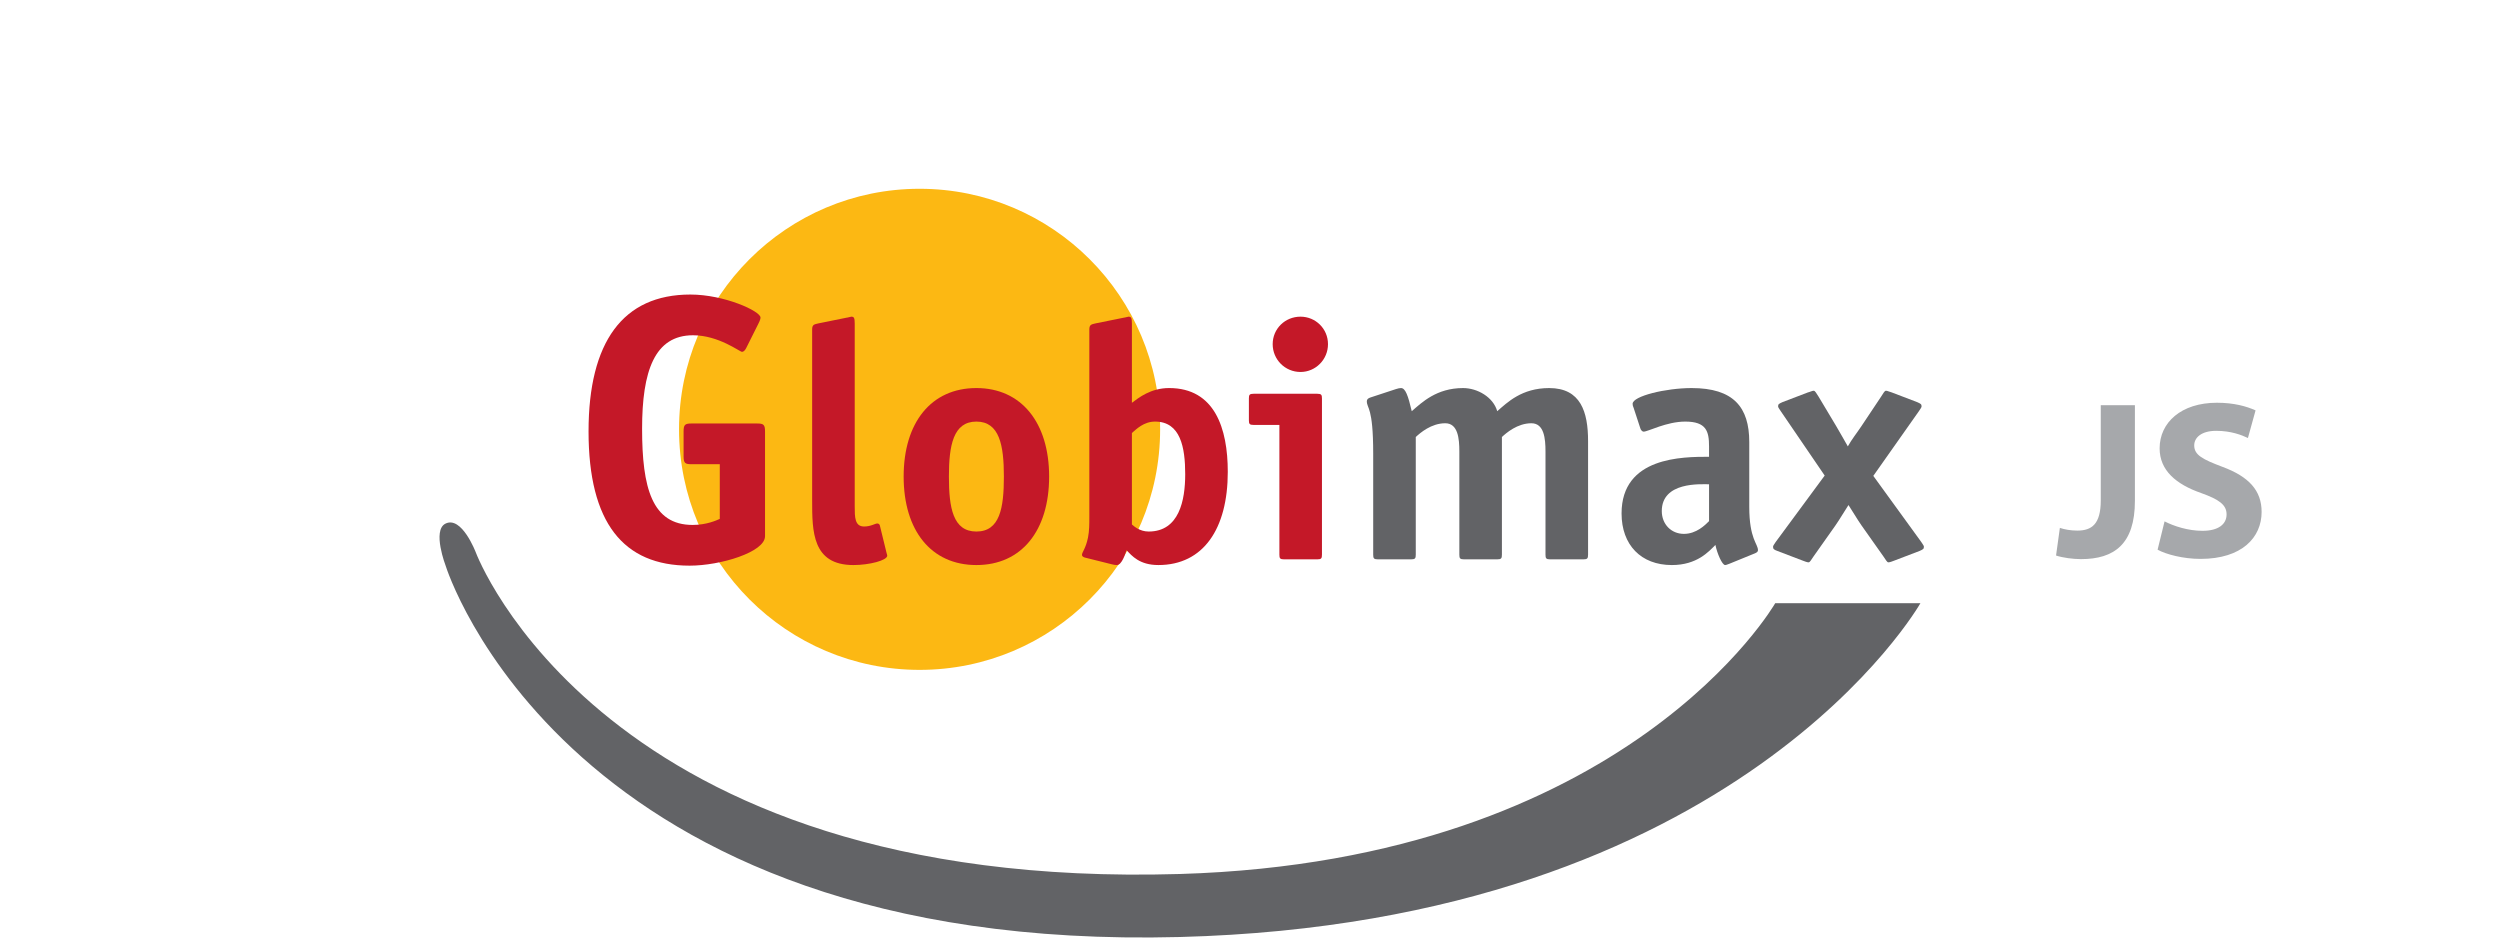
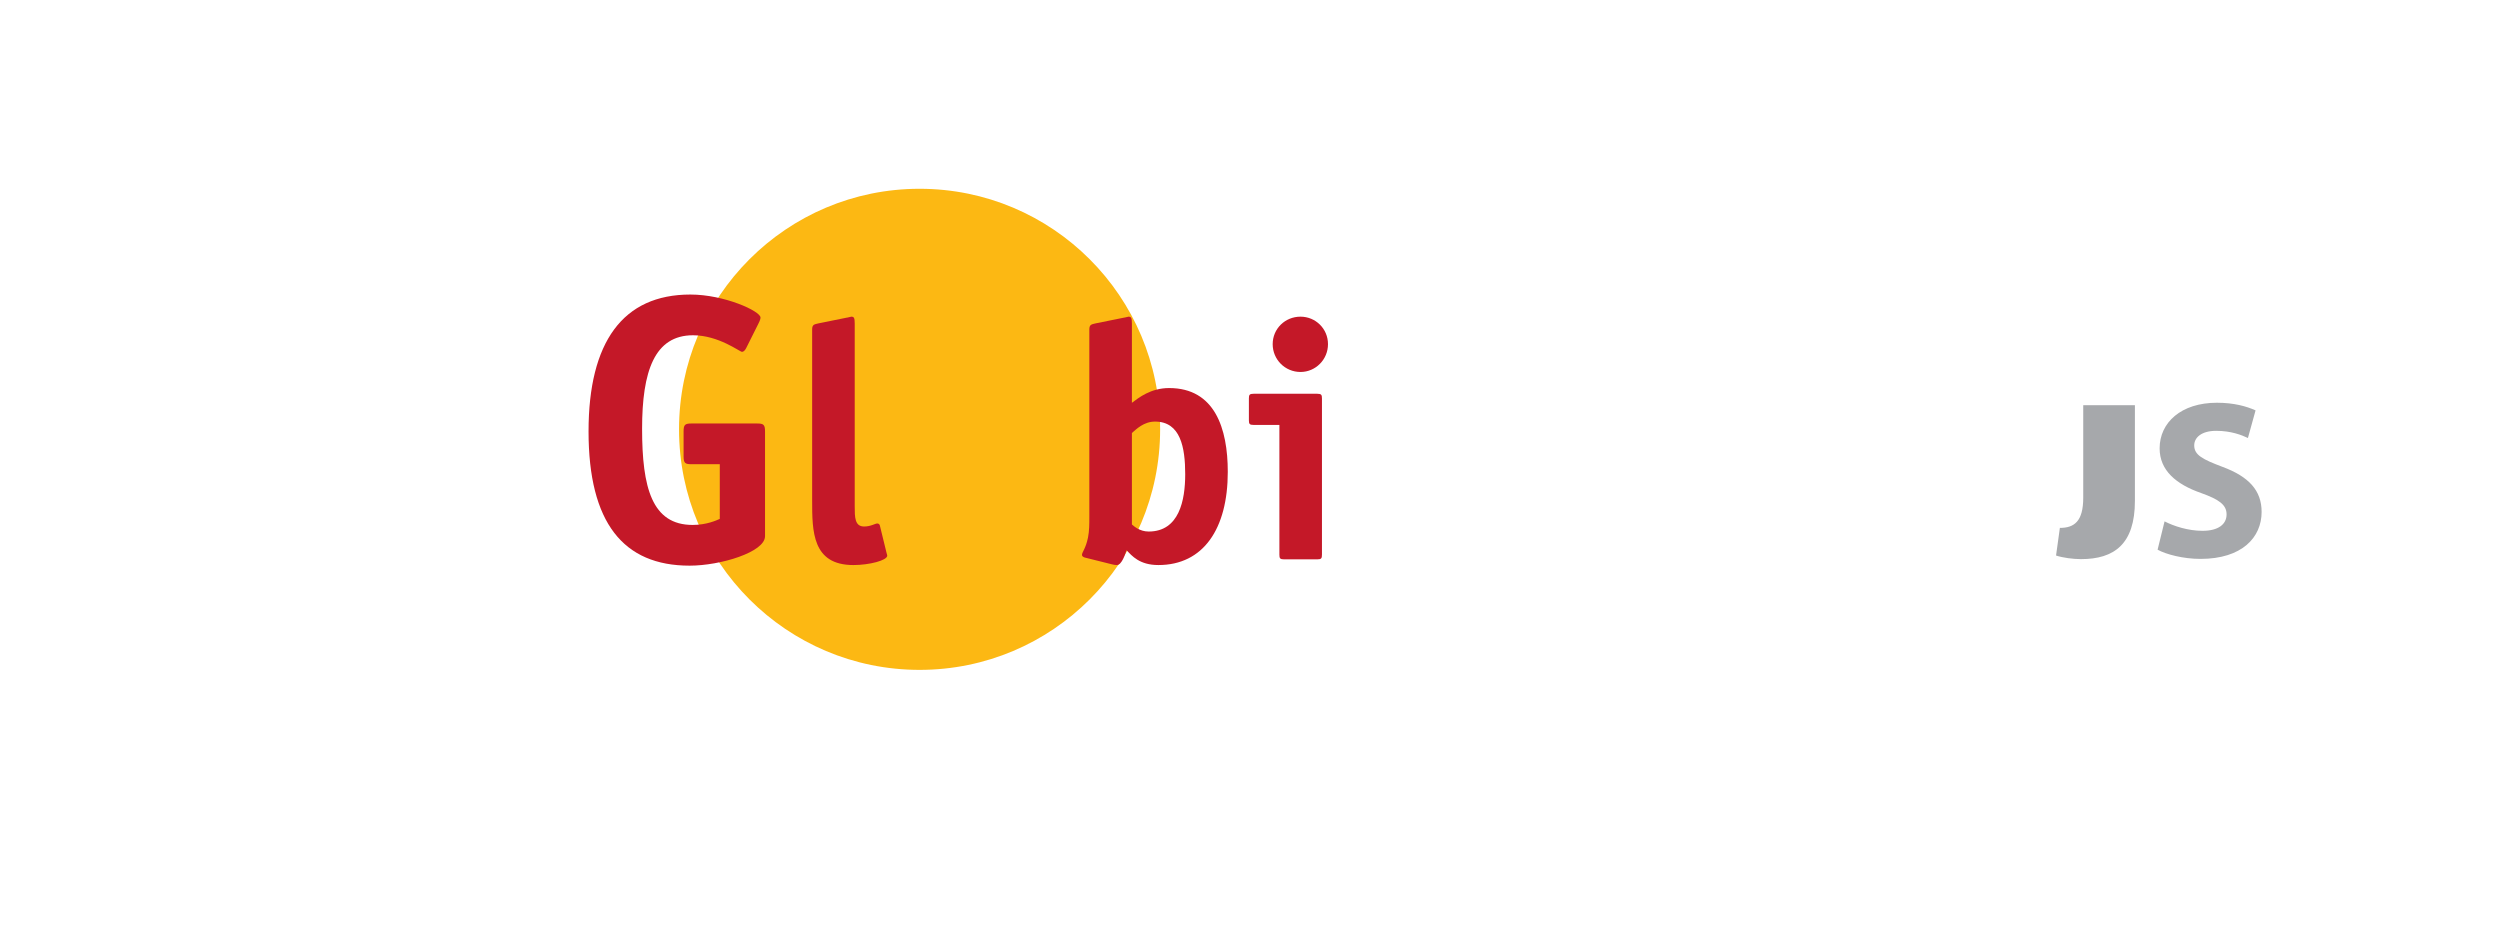
<svg xmlns="http://www.w3.org/2000/svg" xmlns:xlink="http://www.w3.org/1999/xlink" version="1.0" x="0px" y="0px" viewBox="0 0 320 120" style="enable-background:new 0 0 320 120;" xml:space="preserve">
  <g id="globimax">
</g>
  <g id="mastersecure">
</g>
  <g id="prote-n">
</g>
  <g id="ovalgen-HP">
</g>
  <g id="igy-gate-gastimun-hp">
</g>
  <g id="igy-gate-gastimun-hp-plus">
</g>
  <g id="igy-gate-dc-pg">
</g>
  <g id="igy-gate-f">
</g>
  <g id="igy-gate">
</g>
  <g id="ovalgen-DC">
</g>
  <g id="ovalgen-FL">
</g>
  <g id="ovalgen-CA">
</g>
  <g id="ovalgen-PG">
</g>
  <g id="ovalgen-RV">
</g>
  <g id="ovalgen">
</g>
  <g id="axxess-xy">
</g>
  <g id="axxess">
</g>
  <g id="globigen-jump_x5F_start">
</g>
  <g id="globigen-sow">
</g>
  <g id="globigen-lifestart">
</g>
  <g id="globigen">
</g>
  <g id="grippozon_1_">
</g>
  <g id="mastersorb-premium">
</g>
  <g id="mastersorb-fm">
</g>
  <g id="mastersorb-gold">
</g>
  <g id="mastersorb">
</g>
  <g id="pretect_1_">
</g>
  <g id="activo-premium">
</g>
  <g id="activo-liquid">
</g>
  <g id="activo-nodys">
</g>
  <g id="activo">
    <g>
      <g>
        <path style="fill:#FCB813;" d="M117.707,85.744c17.004,0,30.79-13.785,30.79-30.792c0-17.004-13.786-30.788-30.79-30.788     c-17.004,0-30.79,13.784-30.79,30.788C86.917,71.959,100.703,85.744,117.707,85.744L117.707,85.744L117.707,85.744z" />
        <path style="fill:#C41828;" d="M97.923,68.639c0,2.027-5.695,3.765-9.653,3.765c-8.495,0-12.936-5.503-12.936-17.183     c0-11.439,4.392-17.52,13.032-17.52c4.344,0,8.978,2.123,8.978,2.944c0,0.145-0.049,0.338-0.241,0.724l-1.593,3.186     c-0.144,0.29-0.338,0.482-0.531,0.482c-0.29,0-2.992-2.123-6.274-2.123c-4.924,0-6.517,4.585-6.517,11.969     c0,7.531,1.255,12.309,6.468,12.309c1.786,0,3.041-0.58,3.476-0.773V59.42h-3.62c-0.821,0-1.013-0.145-1.013-1.013v-3.186     c0-0.869,0.193-1.014,1.013-1.014h8.398c0.821,0,1.014,0.145,1.014,1.014V68.639L97.923,68.639z" />
        <path style="fill:#C41828;" d="M113.481,70.782c0.043,0.215,0.086,0.215,0.086,0.343c0,0.6-2.274,1.202-4.334,1.202     c-5.278,0-5.278-4.334-5.278-8.282V42.163c0-0.644,0.3-0.644,0.815-0.773l3.604-0.729c0.129,0,0.515-0.129,0.601-0.129     c0.343,0,0.429,0.172,0.429,0.901v23.385c0,1.373,0,2.575,1.202,2.575c0.858,0,1.416-0.387,1.673-0.387     c0.172,0,0.3,0.087,0.343,0.258L113.481,70.782L113.481,70.782z" />
-         <path style="fill:#C41828;" d="M128.497,60.999c0-3.99-0.558-7.036-3.519-7.036c-2.961,0-3.518,3.047-3.518,7.036     c0,3.991,0.515,7.037,3.518,7.037C127.982,68.036,128.497,65.032,128.497,60.999L128.497,60.999z M124.978,72.327     c-5.792,0-9.311-4.419-9.311-11.328c0-6.908,3.518-11.328,9.311-11.328c5.75,0,9.311,4.42,9.311,11.328     C134.289,67.908,130.771,72.327,124.978,72.327L124.978,72.327z" />
        <path style="fill:#C41828;" d="M144.885,67.135c0.258,0.215,0.987,0.901,2.145,0.901c3.905,0,4.677-3.991,4.677-7.337     c0-3.432-0.601-6.736-3.862-6.736c-1.459,0-2.403,0.986-2.961,1.458V67.135L144.885,67.135z M144.885,51.559     c0.858-0.643,2.403-1.888,4.762-1.888c5.836,0,7.509,5.149,7.509,10.727c0,7.295-3.132,11.928-8.882,11.928     c-2.446,0-3.39-1.202-4.076-1.888c-0.171,0.472-0.601,1.888-1.244,1.888c-0.214,0-0.429-0.043-0.6-0.086l-3.433-0.858     c-0.215-0.043-0.429-0.171-0.429-0.343c0-0.386,0.472-0.773,0.772-2.231c0.171-0.858,0.171-1.76,0.171-2.66V42.163     c0-0.644,0.3-0.644,0.815-0.773l3.604-0.729c0.129,0,0.515-0.129,0.601-0.129c0.343,0,0.429,0.172,0.429,0.901V51.559     L144.885,51.559z" />
        <path style="fill:#C41828;" d="M166.464,47.613c-1.973,0-3.561-1.588-3.561-3.561c0-1.975,1.588-3.519,3.561-3.519     c1.931,0,3.519,1.544,3.519,3.519C169.983,46.025,168.395,47.613,166.464,47.613L166.464,47.613z M169.211,70.997     c0,0.472-0.086,0.6-0.6,0.6h-4.248c-0.515,0-0.601-0.129-0.601-0.6V54.391h-3.304c-0.515,0-0.6-0.128-0.6-0.6v-2.789     c0-0.472,0.086-0.6,0.6-0.6h8.153c0.514,0,0.6,0.128,0.6,0.6V70.997L169.211,70.997z" />
-         <path style="fill:#626366;" d="M203.272,70.997c0,0.472-0.086,0.6-0.601,0.6h-4.247c-0.515,0-0.601-0.129-0.601-0.6V57.781     c0-1.63-0.171-3.604-1.802-3.604c-1.802,0-3.218,1.243-3.776,1.758v15.061c0,0.472-0.086,0.6-0.601,0.6h-4.248     c-0.515,0-0.6-0.129-0.6-0.6V57.781c0-1.63-0.171-3.604-1.802-3.604c-1.802,0-3.218,1.243-3.775,1.758v15.061     c0,0.472-0.086,0.6-0.601,0.6h-4.248c-0.515,0-0.601-0.129-0.601-0.6V58.039c0-6.05-0.815-5.707-0.815-6.694     c0-0.215,0.172-0.386,0.472-0.471l3.261-1.073c0.258-0.086,0.472-0.129,0.644-0.129c0.558,0,0.901,0.945,1.373,2.961     c1.287-1.115,3.176-2.961,6.565-2.961c1.845,0,3.862,1.159,4.376,2.961c1.288-1.115,3.133-2.961,6.651-2.961     c4.033,0,4.977,3.047,4.977,6.78V70.997L203.272,70.997z" />
-         <path style="fill:#626366;" d="M218.758,61.986c-1.073,0-6.049-0.343-6.049,3.433c0,1.673,1.201,2.917,2.832,2.917     c1.588,0,2.703-1.115,3.218-1.63V61.986L218.758,61.986z M221.375,72.155c-0.172,0.043-0.385,0.172-0.557,0.172     c-0.386,0-1.03-1.502-1.244-2.575c-0.858,0.858-2.36,2.575-5.578,2.575c-3.948,0-6.436-2.575-6.436-6.608     c0-7.251,7.808-7.251,11.198-7.251v-1.33c0-1.931-0.343-3.175-3.046-3.175c-2.403,0-4.763,1.287-5.321,1.287     c-0.215,0-0.386-0.257-0.43-0.429l-0.858-2.618c-0.085-0.171-0.129-0.343-0.129-0.514c0-0.987,4.248-2.017,7.551-2.017     c5.364,0,7.381,2.446,7.381,6.908v8.281c0,4.163,1.115,4.721,1.115,5.578c0,0.171-0.171,0.3-0.386,0.386L221.375,72.155     L221.375,72.155z" />
        <g>
          <defs>
-             <rect id="SVGID_3_" x="56.26" y="24.165" width="200.381" height="95.835" />
-           </defs>
+             </defs>
          <clipPath id="SVGID_5_">
            <use xlink:href="#SVGID_3_" style="overflow:visible;" />
          </clipPath>
-           <path style="clip-path:url(#SVGID_5_);fill:#626366;" d="M245.916,69.366c0.129,0.215,0.344,0.472,0.344,0.6      c0,0.3-0.086,0.343-0.558,0.558l-3.261,1.244c-0.213,0.085-0.557,0.214-0.729,0.214c-0.171,0-0.343-0.343-0.644-0.772      l-2.789-3.948c-0.516-0.729-1.244-1.974-1.673-2.617c-0.43,0.644-1.158,1.888-1.674,2.617l-2.789,3.948      c-0.3,0.428-0.472,0.772-0.644,0.772c-0.172,0-0.516-0.129-0.729-0.214l-3.262-1.244c-0.472-0.172-0.557-0.258-0.557-0.558      c0-0.128,0.215-0.385,0.343-0.6l6.266-8.495l-5.622-8.239c-0.128-0.215-0.342-0.472-0.342-0.6c0-0.3,0.085-0.343,0.557-0.558      l3.261-1.245c0.216-0.043,0.558-0.215,0.73-0.215c0.214,0,0.343,0.344,0.644,0.773l2.232,3.733      c0.6,0.987,0.943,1.674,1.502,2.617c0.557-0.986,1.071-1.587,1.759-2.617l2.489-3.733c0.3-0.428,0.429-0.773,0.644-0.773      c0.171,0,0.514,0.172,0.728,0.215l3.261,1.245c0.473,0.215,0.558,0.257,0.558,0.558c0,0.129-0.215,0.386-0.343,0.6l-5.835,8.281      L245.916,69.366L245.916,69.366z" />
          <path style="clip-path:url(#SVGID_5_);fill:#626366;" d="M227.23,77.207h18.585c0,0-23.154,40.843-94.782,42.73      c-78.719,2.075-93.991-47.524-93.991-47.524s-1.735-4.511-0.038-5.38c2.095-1.073,3.896,3.67,3.896,3.67      s16.145,43.384,90.133,41.168C208.357,110.152,227.23,77.207,227.23,77.207L227.23,77.207z" />
        </g>
      </g>
      <g>
-         <path style="fill:#A6A8AB;" d="M268.897,51.868h4.371v12.251c0,5.522-2.646,7.449-6.902,7.449c-1.006,0-2.33-0.173-3.192-0.46     l0.489-3.537c0.604,0.201,1.38,0.345,2.243,0.345c1.841,0,2.991-0.835,2.991-3.854V51.868z" />
+         <path style="fill:#A6A8AB;" d="M268.897,51.868h4.371v12.251c0,5.522-2.646,7.449-6.902,7.449c-1.006,0-2.33-0.173-3.192-0.46     l0.489-3.537c1.841,0,2.991-0.835,2.991-3.854V51.868z" />
        <path style="fill:#A6A8AB;" d="M277.064,66.736c1.18,0.604,2.992,1.208,4.861,1.208c2.013,0,3.077-0.834,3.077-2.1     c0-1.208-0.92-1.898-3.25-2.732c-3.221-1.121-5.32-2.905-5.32-5.723c0-3.307,2.761-5.838,7.333-5.838     c2.186,0,3.796,0.46,4.947,0.978l-0.978,3.537c-0.777-0.374-2.157-0.92-4.056-0.92c-1.897,0-2.818,0.863-2.818,1.87     c0,1.237,1.093,1.783,3.594,2.732c3.423,1.266,5.033,3.048,5.033,5.781c0,3.249-2.501,6.01-7.822,6.01     c-2.214,0-4.4-0.575-5.493-1.179L277.064,66.736z" />
      </g>
    </g>
  </g>
</svg>